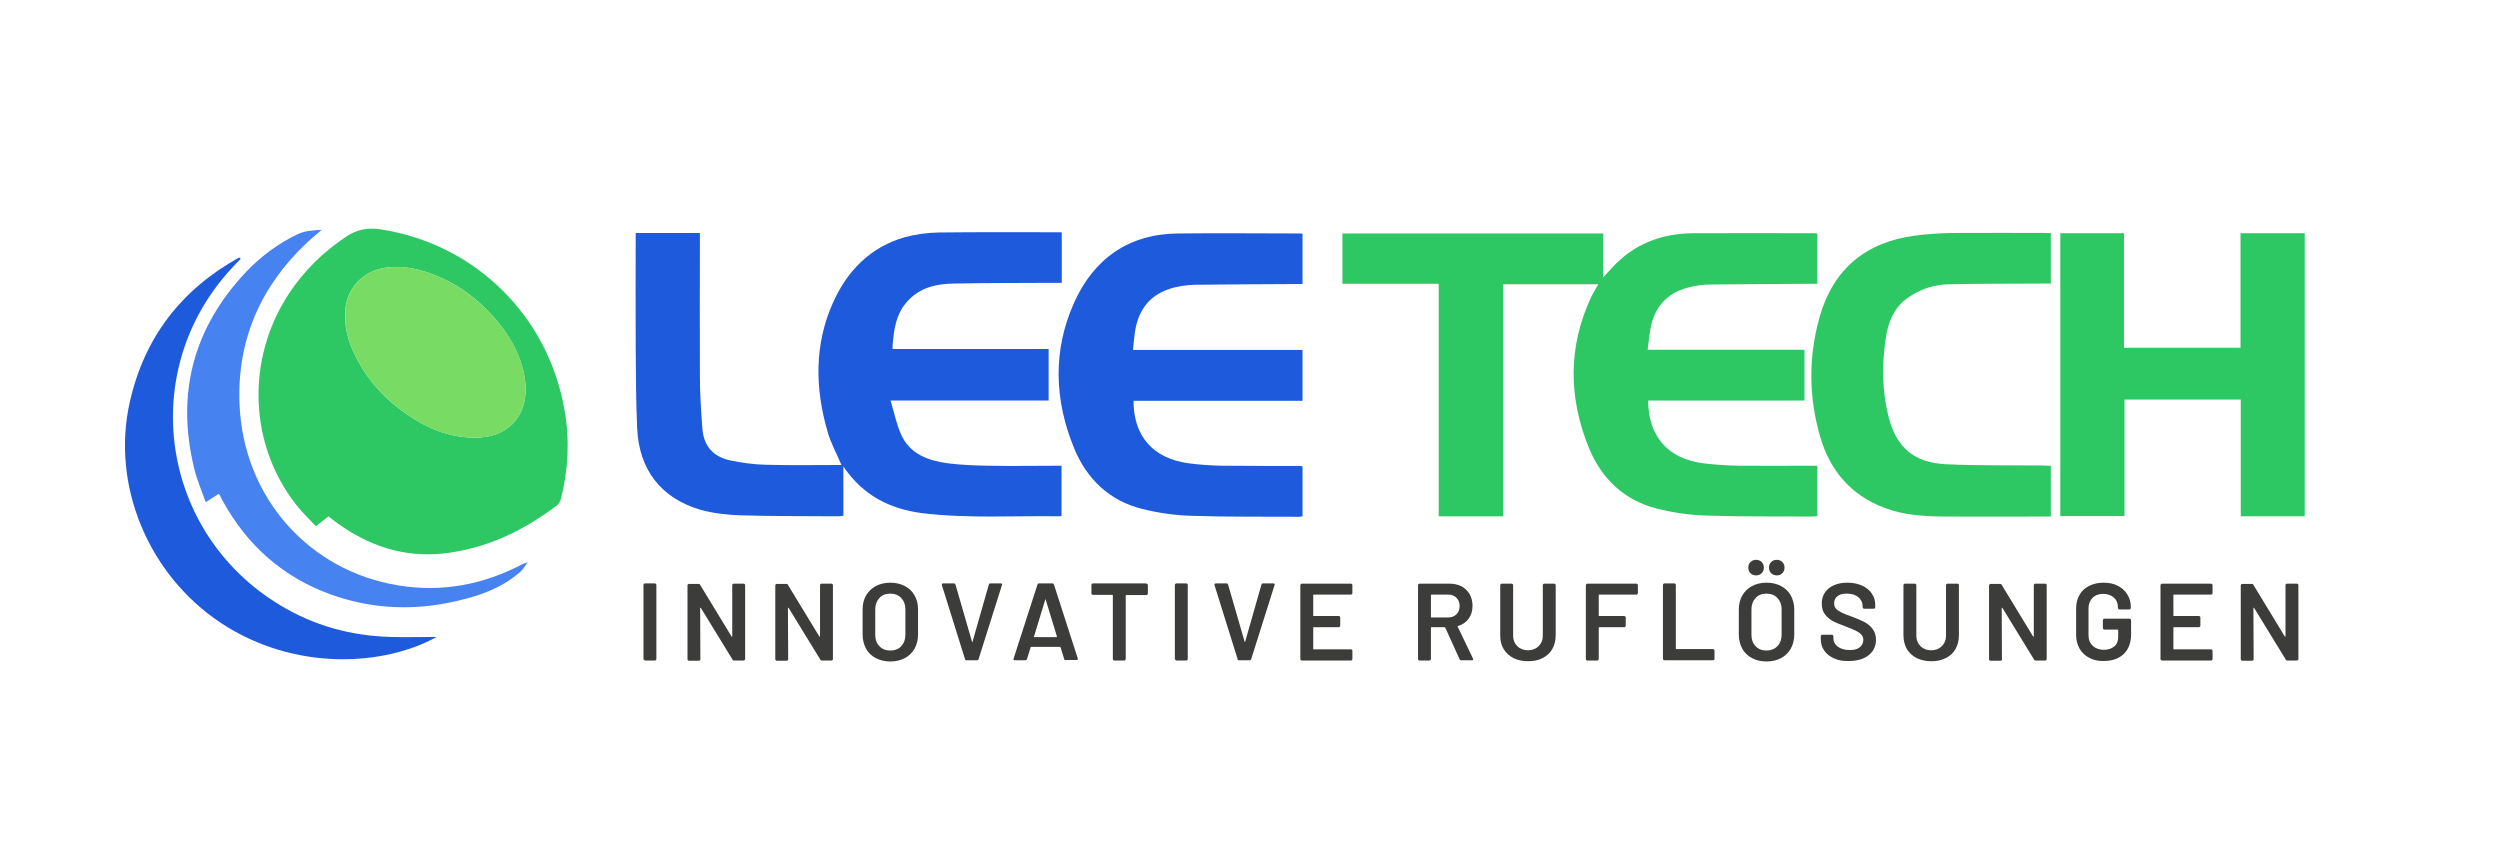
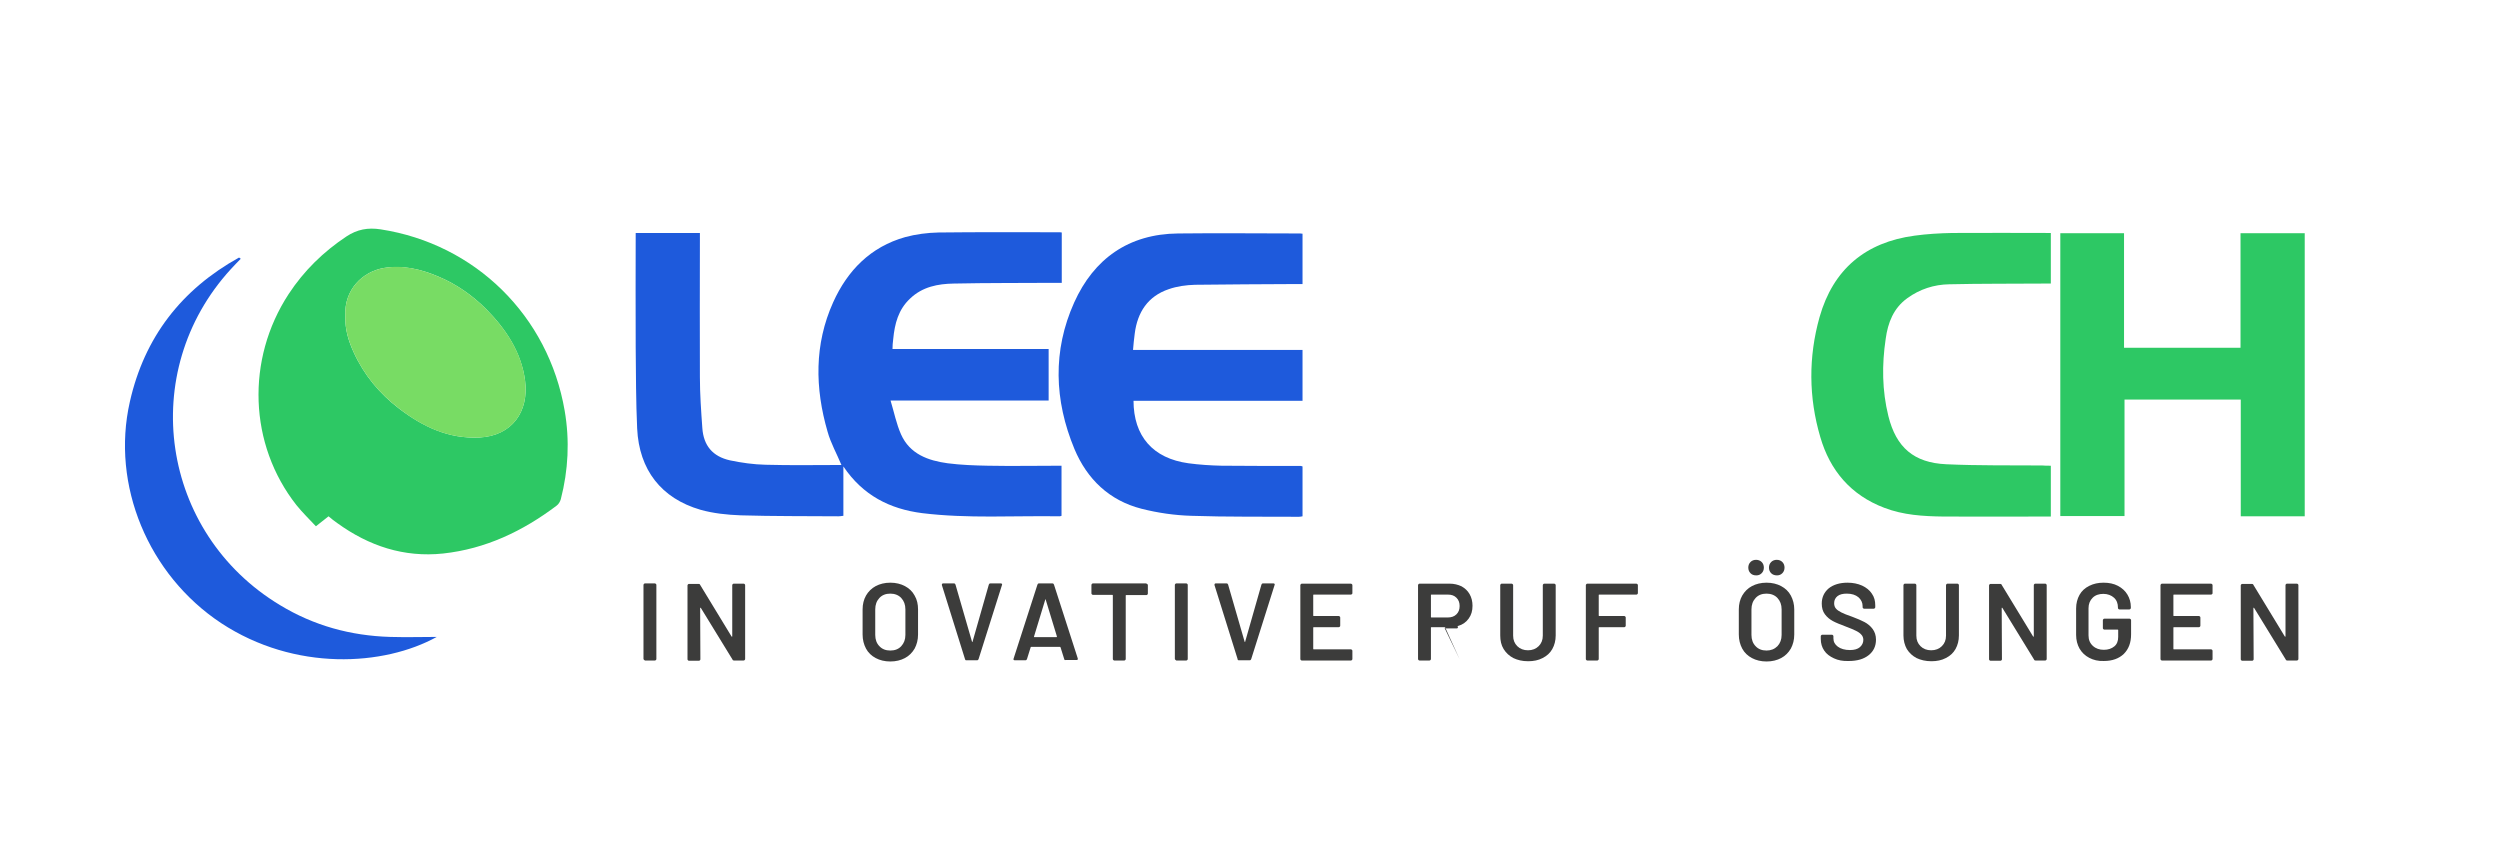
<svg xmlns="http://www.w3.org/2000/svg" enable-background="new 0 0 1028 354" viewBox="0 0 1028 354">
  <path d="m847.2 95.9v116.3h26.4v-47.9h47.8v48h26.3v-116.4h-26.4v47.1h-47.9v-47.1z" fill="#2dc864" />
  <g fill="#3c3c3b">
    <path d="m264.8 271.3c-.1-.1-.2-.2-.2-.4v-30.4c0-.1.1-.3.2-.4s.2-.2.4-.2h4.1c.1 0 .3.1.4.2s.2.2.2.4v30.5c0 .2-.1.3-.2.4s-.2.2-.4.2h-4.1c-.2-.1-.3-.2-.4-.3z" />
    <path d="m301.3 240.2c.1-.1.2-.2.4-.2h4.1c.2 0 .3.1.4.2s.2.2.2.4v30.4c0 .2-.1.3-.2.4s-.2.2-.4.2h-4c-.3 0-.5-.1-.6-.4l-13-21.2c-.1-.1-.1-.1-.2-.1s-.1.1-.1.2l.1 21c0 .2-.1.3-.2.4s-.2.2-.4.2h-4.1c-.2 0-.3-.1-.4-.2s-.2-.2-.2-.4v-30.4c0-.1.1-.3.2-.4s.2-.2.4-.2h4c.3 0 .5.1.6.4l12.9 21.2c.1.1.1.1.2.1s.1-.1.1-.2v-21c0-.2.1-.3.2-.4z" />
-     <path d="m337.4 240.2c.1-.1.2-.2.4-.2h4.1c.2 0 .3.1.4.2s.2.2.2.4v30.4c0 .2-.1.3-.2.4s-.2.2-.4.2h-4c-.3 0-.5-.1-.6-.4l-13-21.2c-.1-.1-.1-.1-.2-.1s-.1.1-.1.2l.1 21c0 .2-.1.3-.2.4s-.2.2-.4.2h-4.1c-.2 0-.3-.1-.4-.2s-.2-.2-.2-.4v-30.4c0-.1.1-.3.2-.4s.2-.2.4-.2h4c.3 0 .5.1.6.4l12.9 21.2c.1.1.1.1.2.1s.1-.1.1-.2v-21c0-.2.1-.3.2-.4z" />
    <path d="m360.1 270.6c-1.7-.9-3.1-2.2-4-3.9s-1.4-3.6-1.4-5.8v-10.3c0-2.2.5-4.1 1.4-5.7s2.3-3 4-3.9 3.7-1.4 6-1.4 4.3.5 6 1.4 3.1 2.2 4 3.9c1 1.7 1.4 3.6 1.4 5.7v10.3c0 2.2-.5 4.1-1.4 5.8-1 1.7-2.3 3-4 3.9s-3.7 1.4-6 1.4-4.3-.5-6-1.4zm10.5-4.9c1.1-1.2 1.7-2.7 1.7-4.6v-10.5c0-2-.6-3.5-1.7-4.7s-2.7-1.8-4.5-1.8c-1.9 0-3.4.6-4.5 1.8s-1.7 2.7-1.7 4.7v10.5c0 1.9.6 3.5 1.7 4.6 1.1 1.2 2.6 1.8 4.5 1.8s3.4-.6 4.5-1.8z" />
    <path d="m396.8 271-9.5-30.4v-.2c0-.3.2-.5.5-.5h4.5c.3 0 .5.2.6.5l6.8 23.5c0 .1.1.1.1.1s.1 0 .1-.1l6.7-23.5c.1-.3.3-.5.6-.5h4.4c.2 0 .3.1.4.2s.1.3 0 .5l-9.6 30.4c-.1.3-.3.5-.6.5h-4.5c-.3 0-.4-.1-.5-.5z" />
    <path d="m437.6 271-1.5-4.8c-.1-.1-.1-.2-.2-.2h-11.9c-.1 0-.2.1-.2.2l-1.5 4.8c-.1.3-.3.5-.6.5h-4.5c-.2 0-.3-.1-.4-.2s-.1-.3 0-.5l9.8-30.4c.1-.3.3-.5.6-.5h5.6c.3 0 .5.2.6.5l9.8 30.4v.2c0 .3-.2.4-.5.4h-4.5c-.3.1-.5 0-.6-.4zm-12.3-9h9.1c.2 0 .2-.1.2-.3l-4.6-15.1c0-.1-.1-.2-.1-.2-.1 0-.1.1-.1.2l-4.6 15.1c-.1.2 0 .3.1.3z" />
    <path d="m471.8 240.2c.1.1.2.2.2.4v3.5c0 .2-.1.3-.2.4s-.2.2-.4.2h-8.3c-.2 0-.2.1-.2.2v26.1c0 .2-.1.3-.2.4s-.2.2-.4.2h-4.1c-.2 0-.3-.1-.4-.2s-.2-.2-.2-.4v-26.2c0-.1-.1-.2-.2-.2h-8c-.2 0-.3-.1-.4-.2s-.2-.2-.2-.4v-3.5c0-.1.1-.3.2-.4s.2-.2.4-.2h21.9c.2.1.3.2.5.3z" />
    <path d="m483.3 271.3c-.1-.1-.2-.2-.2-.4v-30.4c0-.1.1-.3.2-.4s.2-.2.4-.2h4.1c.2 0 .3.1.4.2s.2.2.2.4v30.5c0 .2-.1.3-.2.4s-.2.2-.4.2h-4.1c-.2-.1-.3-.2-.4-.3z" />
    <path d="m508.9 271-9.5-30.4v-.2c0-.3.2-.5.5-.5h4.5c.3 0 .5.2.6.5l6.8 23.5c0 .1.1.1.1.1.1 0 .1 0 .1-.1l6.7-23.5c.1-.3.3-.5.6-.5h4.4c.2 0 .3.1.4.2s.1.3 0 .5l-9.6 30.4c-.1.3-.3.5-.6.5h-4.5c-.3 0-.5-.1-.5-.5z" />
    <path d="m555.9 244.3c-.1.1-.2.2-.4.2h-15.3c-.2 0-.2.1-.2.2v8.4c0 .2.1.2.2.2h10.3c.1 0 .3.1.4.2s.2.2.2.4v3.4c0 .2-.1.3-.2.4s-.2.2-.4.2h-10.3c-.2 0-.2.1-.2.2v8.7c0 .2.1.2.2.2h15.3c.1 0 .3.1.4.2s.2.2.2.4v3.4c0 .2-.1.3-.2.4s-.2.2-.4.2h-20.2c-.2 0-.3-.1-.4-.2s-.2-.2-.2-.4v-30.4c0-.1.1-.3.2-.4s.2-.2.4-.2h20.2c.1 0 .3.1.4.2s.2.2.2.4v3.4c0 .1-.1.2-.2.3z" />
-     <path d="m600.2 271.1-5.9-13c-.1-.1-.2-.2-.3-.2h-5.4c-.2 0-.2.1-.2.2v12.9c0 .2-.1.3-.2.4s-.2.2-.4.2h-4.1c-.2 0-.3-.1-.4-.2s-.2-.2-.2-.4v-30.4c0-.1.1-.3.2-.4s.2-.2.4-.2h12.4c1.8 0 3.4.4 4.9 1.1 1.4.8 2.5 1.8 3.3 3.2s1.2 3 1.2 4.8c0 2.1-.5 3.8-1.6 5.3s-2.5 2.5-4.4 3c-.1 0-.1 0-.1.1v.2l6.3 13.1c.1.1.1.2.1.3 0 .2-.2.4-.5.4h-4.3c-.5 0-.7-.1-.8-.4zm-11.8-26.4v9c0 .2.1.2.2.2h6.8c1.4 0 2.6-.4 3.5-1.3s1.3-2 1.3-3.4-.4-2.5-1.3-3.4-2-1.3-3.5-1.3h-6.8c-.2 0-.2.1-.2.2z" />
+     <path d="m600.2 271.1-5.9-13c-.1-.1-.2-.2-.3-.2h-5.4c-.2 0-.2.1-.2.2v12.9c0 .2-.1.3-.2.4s-.2.2-.4.2h-4.1c-.2 0-.3-.1-.4-.2s-.2-.2-.2-.4v-30.4c0-.1.1-.3.2-.4s.2-.2.4-.2h12.4c1.8 0 3.4.4 4.9 1.1 1.4.8 2.5 1.8 3.3 3.2s1.2 3 1.2 4.8c0 2.1-.5 3.8-1.6 5.3s-2.5 2.5-4.4 3c-.1 0-.1 0-.1.1v.2c.1.1.1.2.1.3 0 .2-.2.4-.5.4h-4.3c-.5 0-.7-.1-.8-.4zm-11.8-26.4v9c0 .2.1.2.2.2h6.8c1.4 0 2.6-.4 3.5-1.3s1.3-2 1.3-3.4-.4-2.5-1.3-3.4-2-1.3-3.5-1.3h-6.8c-.2 0-.2.1-.2.2z" />
    <path d="m622.3 270.6c-1.7-.9-3-2.1-4-3.7s-1.4-3.5-1.4-5.6v-20.7c0-.1.1-.3.2-.4s.2-.2.4-.2h4.1c.1 0 .3.1.4.2s.2.2.2.4v20.8c0 1.8.6 3.2 1.7 4.3s2.6 1.7 4.4 1.7 3.3-.6 4.4-1.7 1.7-2.5 1.7-4.3v-20.8c0-.1.1-.3.2-.4s.2-.2.4-.2h4.1c.1 0 .3.1.4.2s.2.2.2.4v20.7c0 2.1-.5 4-1.4 5.6s-2.2 2.8-4 3.7c-1.7.9-3.7 1.3-5.9 1.3-2.5 0-4.4-.5-6.1-1.3z" />
    <path d="m673.3 244.3c-.1.1-.2.2-.4.2h-15.3c-.2 0-.2.1-.2.2v8.4c0 .2.1.2.2.2h10.3c.1 0 .3.1.4.2s.2.2.2.4v3.4c0 .2-.1.3-.2.4s-.2.2-.4.2h-10.3c-.2 0-.2.1-.2.2v12.9c0 .2-.1.3-.2.4s-.2.2-.4.2h-4.1c-.2 0-.3-.1-.4-.2s-.2-.2-.2-.4v-30.4c0-.1.1-.3.2-.4s.2-.2.4-.2h20.2c.1 0 .3.1.4.2s.2.2.2.4v3.4c-.1.1-.1.2-.2.3z" />
-     <path d="m684 271.3c-.1-.1-.2-.2-.2-.4v-30.4c0-.1.1-.3.2-.4s.2-.2.4-.2h4.1c.2 0 .3.1.4.2s.2.2.2.4v26.2c0 .2.1.2.2.2h15.1c.1 0 .3.1.4.2s.2.2.2.4v3.4c0 .2-.1.3-.2.4s-.2.2-.4.2h-20c-.2 0-.3-.1-.4-.2z" />
    <path d="m720.4 270.6c-1.7-.9-3.1-2.2-4-3.9s-1.4-3.6-1.4-5.8v-10.3c0-2.2.5-4.1 1.4-5.7 1-1.7 2.3-3 4-3.9s3.7-1.4 6-1.4 4.3.5 6 1.4 3.1 2.2 4 3.9 1.4 3.6 1.4 5.7v10.3c0 2.2-.5 4.1-1.4 5.8-1 1.7-2.3 3-4 3.9s-3.7 1.4-6 1.4-4.3-.5-6-1.4zm-.6-34.9c-.6-.6-.9-1.4-.9-2.3s.3-1.7.9-2.3 1.4-.9 2.3-.9 1.7.3 2.3.9.9 1.4.9 2.3-.3 1.7-.9 2.3-1.3.9-2.2.9c-1.1 0-1.8-.3-2.4-.9zm11.1 30c1.1-1.2 1.7-2.7 1.7-4.6v-10.5c0-2-.6-3.5-1.7-4.7s-2.7-1.8-4.5-1.8c-1.9 0-3.4.6-4.5 1.8s-1.7 2.7-1.7 4.7v10.5c0 1.9.6 3.5 1.7 4.6 1.1 1.2 2.6 1.8 4.5 1.8 1.8 0 3.3-.6 4.5-1.8zm-2.6-30c-.6-.6-.9-1.4-.9-2.3s.3-1.7.9-2.3 1.4-.9 2.3-.9 1.7.3 2.3.9.9 1.4.9 2.3-.3 1.7-.9 2.3-1.3.9-2.2.9c-1 0-1.8-.3-2.4-.9z" />
    <path d="m754.1 270.7c-1.7-.8-3.1-1.8-4-3.2-.9-1.3-1.4-2.9-1.4-4.8v-1.1c0-.2.1-.3.2-.4s.2-.2.4-.2h4c.2 0 .3.1.4.2s.2.2.2.4v.9c0 1.4.6 2.5 1.8 3.4s2.9 1.4 5 1.4c1.8 0 3.2-.4 4.1-1.2s1.4-1.8 1.4-3c0-.8-.3-1.6-.8-2.1-.5-.6-1.2-1.1-2.2-1.6s-2.4-1.1-4.3-1.8c-2.1-.8-3.9-1.5-5.2-2.2s-2.4-1.6-3.3-2.8-1.3-2.7-1.3-4.4c0-2.6 1-4.7 2.9-6.3 1.9-1.5 4.5-2.3 7.7-2.3 2.2 0 4.2.4 6 1.2 1.7.8 3.1 1.9 4 3.3 1 1.4 1.4 3 1.4 4.8v.8c0 .2-.1.3-.2.4s-.2.2-.4.2h-4c-.2 0-.3-.1-.4-.2s-.2-.2-.2-.4v-.5c0-1.4-.6-2.6-1.7-3.6-1.2-1-2.8-1.5-4.8-1.5-1.6 0-2.9.3-3.8 1s-1.4 1.7-1.4 2.9c0 .9.2 1.6.7 2.2s1.2 1.1 2.2 1.6 2.4 1.1 4.5 1.8c2.1.8 3.8 1.5 5.1 2.2s2.4 1.6 3.3 2.8 1.4 2.7 1.4 4.4c0 2.7-1 4.8-3 6.4s-4.7 2.4-8.2 2.4c-2.4.1-4.4-.3-6.1-1.1z" />
    <path d="m788.1 270.6c-1.7-.9-3-2.1-4-3.7-.9-1.6-1.4-3.5-1.4-5.6v-20.7c0-.1.1-.3.2-.4s.2-.2.4-.2h4.1c.2 0 .3.1.4.2s.2.2.2.4v20.8c0 1.8.6 3.2 1.7 4.3s2.6 1.7 4.4 1.7 3.3-.6 4.4-1.7 1.7-2.5 1.7-4.3v-20.8c0-.1.1-.3.2-.4s.2-.2.4-.2h4.1c.2 0 .3.1.4.2s.2.2.2.4v20.7c0 2.1-.5 4-1.4 5.6s-2.2 2.8-4 3.7c-1.7.9-3.7 1.3-5.9 1.3-2.4 0-4.4-.5-6.1-1.3z" />
    <path d="m836.5 240.2c.1-.1.2-.2.4-.2h4.1c.2 0 .3.1.4.2s.2.2.2.4v30.4c0 .2-.1.3-.2.4s-.2.2-.4.2h-4c-.3 0-.5-.1-.6-.4l-13-21.2c-.1-.1-.1-.1-.2-.1s-.1.1-.1.2l.1 21c0 .2-.1.3-.2.4s-.2.2-.4.2h-4.1c-.2 0-.3-.1-.4-.2s-.2-.2-.2-.4v-30.4c0-.1.1-.3.2-.4s.2-.2.4-.2h4c.3 0 .5.1.6.4l12.9 21.2c.1.1.1.1.2.1s.1-.1.1-.2v-21c0-.2.1-.3.2-.4z" />
    <path d="m859.1 270.5c-1.7-.9-3-2.1-4-3.8-.9-1.6-1.4-3.5-1.4-5.6v-10.9c0-2.1.5-4 1.4-5.6s2.2-2.8 4-3.7 3.7-1.3 5.9-1.3 4.2.4 5.9 1.3 3 2.1 3.9 3.6 1.4 3.2 1.4 5.1v.4c0 .2-.1.3-.2.4s-.2.2-.4.2h-4.1c-.2 0-.3-.1-.4-.2s-.2-.2-.2-.4v-.2c0-1.6-.5-3-1.6-4s-2.6-1.6-4.4-1.6-3.3.5-4.4 1.6-1.7 2.5-1.7 4.3v11.2c0 1.8.6 3.2 1.8 4.3s2.7 1.6 4.5 1.6 3.2-.5 4.3-1.4 1.6-2.2 1.6-3.9v-2.8c0-.1-.1-.2-.2-.2h-5.5c-.2 0-.3-.1-.4-.2s-.2-.2-.2-.4v-3.3c0-.1.1-.3.2-.4s.2-.2.4-.2h10.4c.1 0 .3.1.4.2s.2.2.2.4v5.8c0 3.5-1 6.1-3 8.1-2 1.9-4.7 2.9-8.2 2.9-2.3.1-4.3-.4-6-1.3z" />
    <path d="m909.6 244.3c-.1.1-.2.2-.4.2h-15.3c-.2 0-.2.1-.2.2v8.4c0 .2.1.2.2.2h10.3c.1 0 .3.1.4.2s.2.2.2.4v3.4c0 .2-.1.3-.2.4s-.2.2-.4.2h-10.3c-.2 0-.2.1-.2.2v8.7c0 .2.1.2.2.2h15.3c.1 0 .3.1.4.2s.2.2.2.4v3.4c0 .2-.1.3-.2.4s-.2.2-.4.2h-20.2c-.2 0-.3-.1-.4-.2s-.2-.2-.2-.4v-30.4c0-.1.1-.3.2-.4s.2-.2.4-.2h20.2c.1 0 .3.1.4.2s.2.2.2.4v3.4c0 .1-.1.2-.2.3z" />
    <path d="m940 240.2c.1-.1.2-.2.4-.2h4.1c.1 0 .3.1.4.2s.2.2.2.4v30.4c0 .2-.1.3-.2.4s-.2.2-.4.2h-4c-.3 0-.5-.1-.6-.4l-13-21.2c-.1-.1-.1-.1-.2-.1s-.1.1-.1.2l.1 21c0 .2-.1.3-.2.4s-.2.2-.4.2h-4.1c-.2 0-.3-.1-.4-.2s-.2-.2-.2-.4v-30.4c0-.1.1-.3.2-.4s.2-.2.4-.2h4c.3 0 .5.1.6.4l12.9 21.2c.1.1.1.1.2.1s.1-.1.1-.2v-21c0-.2.1-.3.2-.4z" />
  </g>
  <path d="m142 130c-.2 5.3 1.3 10.3 3.5 15 4.2 9.2 10.6 16.9 18.6 23 9.7 7.4 20.3 12.5 33 11.9 13.4-.7 20.5-10.6 18.8-23.5-1.6-11.7-7.9-21.1-16-29.3-5.7-5.7-12.3-10.3-19.7-13.4-7.1-3-14.5-4.8-22.4-3.5-8.6 1.5-16.4 8.8-15.8 19.8m-6.9 82.3c-1.6 1.3-3.2 2.5-5.2 4.1-2.7-2.9-5.5-5.6-8-8.7-19.6-24.9-20.8-59.9-3.2-86.8 6.3-9.6 14.3-17.4 23.8-23.7 4.4-2.9 8.8-3.7 14-2.9 38.9 6 69 35.5 75.7 74.6 2.1 12.2 1.5 24.4-1.6 36.4-.3 1-.9 2-1.7 2.6-13.9 10.5-29.2 17.8-46.7 19.7-16.1 1.7-30.5-3.1-43.5-12.5-1.2-.8-2.4-1.8-3.6-2.8" fill="#2dc864" />
  <path d="m142 130c-.6-11 7.2-18.3 15.8-19.8 7.8-1.4 15.2.5 22.4 3.5 7.4 3.1 14 7.7 19.7 13.4 8.1 8.2 14.5 17.6 16 29.3 1.7 12.9-5.4 22.9-18.8 23.5-12.7.6-23.3-4.4-33-11.9-8.1-6.2-14.4-13.8-18.6-23-2.2-4.8-3.7-9.7-3.5-15" fill="#78dc64" />
-   <path d="m217 231.2c-1 1.3-1.8 2.8-3 3.9-8.7 7.6-19.2 10.7-30.3 12.9-16.2 3.1-32.1 2-47.5-3.5-19.8-7.1-34.6-20.2-44.7-38.7-.4-.8-.8-1.6-1.2-2.3-.1-.1-.2-.2-.4-.4-1.6 1-3.2 2-5.3 3.4-1.7-4.8-3.7-9.4-4.8-14.1-7.4-30.7-.3-57.6 21.4-80.6 6.1-6.4 13.2-11.7 21.2-15.5 2.9-1.4 6.4-1.6 9.9-1.8-2 1.8-4.1 3.4-6.1 5.3-19.1 18-28.8 40.2-27.7 66.5 1.6 38.5 28.8 68.5 65.2 74.4 18 3 35.2-.3 51.3-8.8.6-.3 1.3-.4 2-.7z" fill="#4682f0" />
  <path d="m99 106.4c-1.4 1.4-2.7 2.8-4.1 4.3-38.7 42.3-28.9 108.5 20.2 138.1 14 8.5 29.1 12.6 45.3 13.1 6.8.2 13.5 0 19.2 0-21.7 12-58.3 14.3-88.7-5.7-29.9-19.8-45.3-56.7-37.5-91 6-26.6 21.3-46.2 44.9-59.3.2.1.4.3.7.5" fill="#1e5adc" />
  <path d="m367 143.5h64.2v21.2h-65c1.5 5 2.4 9.6 4.3 13.9 3.6 8.1 11.1 10.8 19.2 11.9 5.5.7 11 .9 16.5 1 10.1.2 20.1 0 30.3 0v20.6c-.3.1-.5.2-.8.2-18.8-.3-37.7 1-56.5-1.3-13.3-1.7-24.4-7.3-32.4-19.2v20.3c-.9.1-1.5.2-2 .2-13.4-.1-26.8 0-40.2-.4-5.6-.2-11.3-.8-16.6-2.3-16.1-4.7-25.2-16.4-26-33.4-.5-11.1-.5-22.3-.6-33.4-.1-15.6 0-31.2 0-47h26.4v2.9c0 18.8-.1 37.5 0 56.3 0 7 .5 14 1 21 .5 7.2 4.2 11.7 11.4 13.3 4.8 1 9.7 1.7 14.6 1.8 10.4.3 20.8.1 31.2.1-1.9-4.6-4.4-9-5.7-13.7-5.2-17.9-5.5-35.9 2.3-53.2 5.9-13.1 15.4-22.8 29.6-26.8 4.4-1.2 9.1-1.8 13.7-1.9 16.5-.2 33-.1 49.5-.1.3 0 .7 0 1.2.1v20.7c-.9 0-1.9 0-2.8 0-13.9.1-27.7 0-41.6.3-6.5.1-12.9 1.3-18 6.2-4.8 4.5-6.3 10.3-6.9 16.6-.2 1.5-.3 2.8-.3 4.1" fill="#1e5adc" />
  <path d="m466.1 164.7c0 14.7 8 23.8 22.6 25.8 4.5.6 9.1.9 13.6 1 10.9.1 21.7.1 32.6.1.2 0 .3.1.7.2v20.5c-.5.1-1 .2-1.5.2-14.7-.1-29.5.1-44.2-.4-6.9-.2-13.8-1.2-20.5-2.9-13.3-3.4-22.4-12.2-27.6-24.6-8.3-20-9-40.4-.1-60.2 8.1-18 22.4-28.2 42.7-28.4 16.7-.2 33.5 0 50.3 0 .3 0 .5.1.9.1v20.7c-1.1 0-2 0-2.9 0-13.8.1-27.5.1-41.3.3-3.6.1-7.4.6-10.8 1.8-8.6 2.9-12.9 9.5-14 18.3-.3 2.2-.5 4.3-.7 6.7h69.7v20.9h-69.5z" fill="#1e5adc" />
-   <path d="m677.7 164.6c.1 14.9 8.1 24 22.7 25.9 4.8.6 9.8.9 14.7 1 9.7.1 19.5 0 29.2 0h3v20.7c-.7.1-1.5.2-2.2.2-14.5-.1-28.9.1-43.4-.4-6.9-.2-13.8-1.2-20.5-2.9-13.4-3.4-22.6-12.3-27.8-24.8-8.5-20.8-8.7-41.8 1-62.4.8-1.6 1.8-3.2 2.8-5h-39.1v95.4h-26.5v-95.6h-39.6v-20.7h107.2v18.1c1.4-1.6 2.5-2.7 3.5-3.8 8.9-9.9 20.4-14.3 33.5-14.4 16.6-.1 33.2 0 49.7 0 .4 0 .8.1 1.4.1v20.7c-1.1 0-2.1 0-3.1 0-13.7.1-27.4.1-41 .3-3.1 0-6.3.5-9.3 1.3-8.5 2.3-13.6 8-15.2 16.7-.5 2.8-.8 5.7-1.2 8.8h64.5v20.9h-64.3z" fill="#2dc864" />
  <path d="m843.3 191.5v20.9h-2.9c-13.8 0-27.5.1-41.3 0-8.3-.1-16.5-.6-24.3-3.6-13.7-5.2-22.3-15.3-26.3-29.1-4.8-16.3-4.9-32.9-.3-49.3 5.6-19.7 18.9-30.8 39.1-33.5 5.1-.7 10.3-1 15.5-1.1 13.4-.1 26.8 0 40.5 0v20.8c-1 0-2 0-3.1 0-12.9.1-25.8 0-38.7.3-6.2.1-12.1 2-17.2 5.7-5.7 4.1-8 10.1-8.9 16.7-1.6 10.7-1.5 21.3 1.1 31.8 3.2 12.9 10.5 19.2 23.8 19.8 13.1.6 26.3.4 39.4.5 1.1.1 2.2.1 3.6.1" fill="#2dc864" />
</svg>